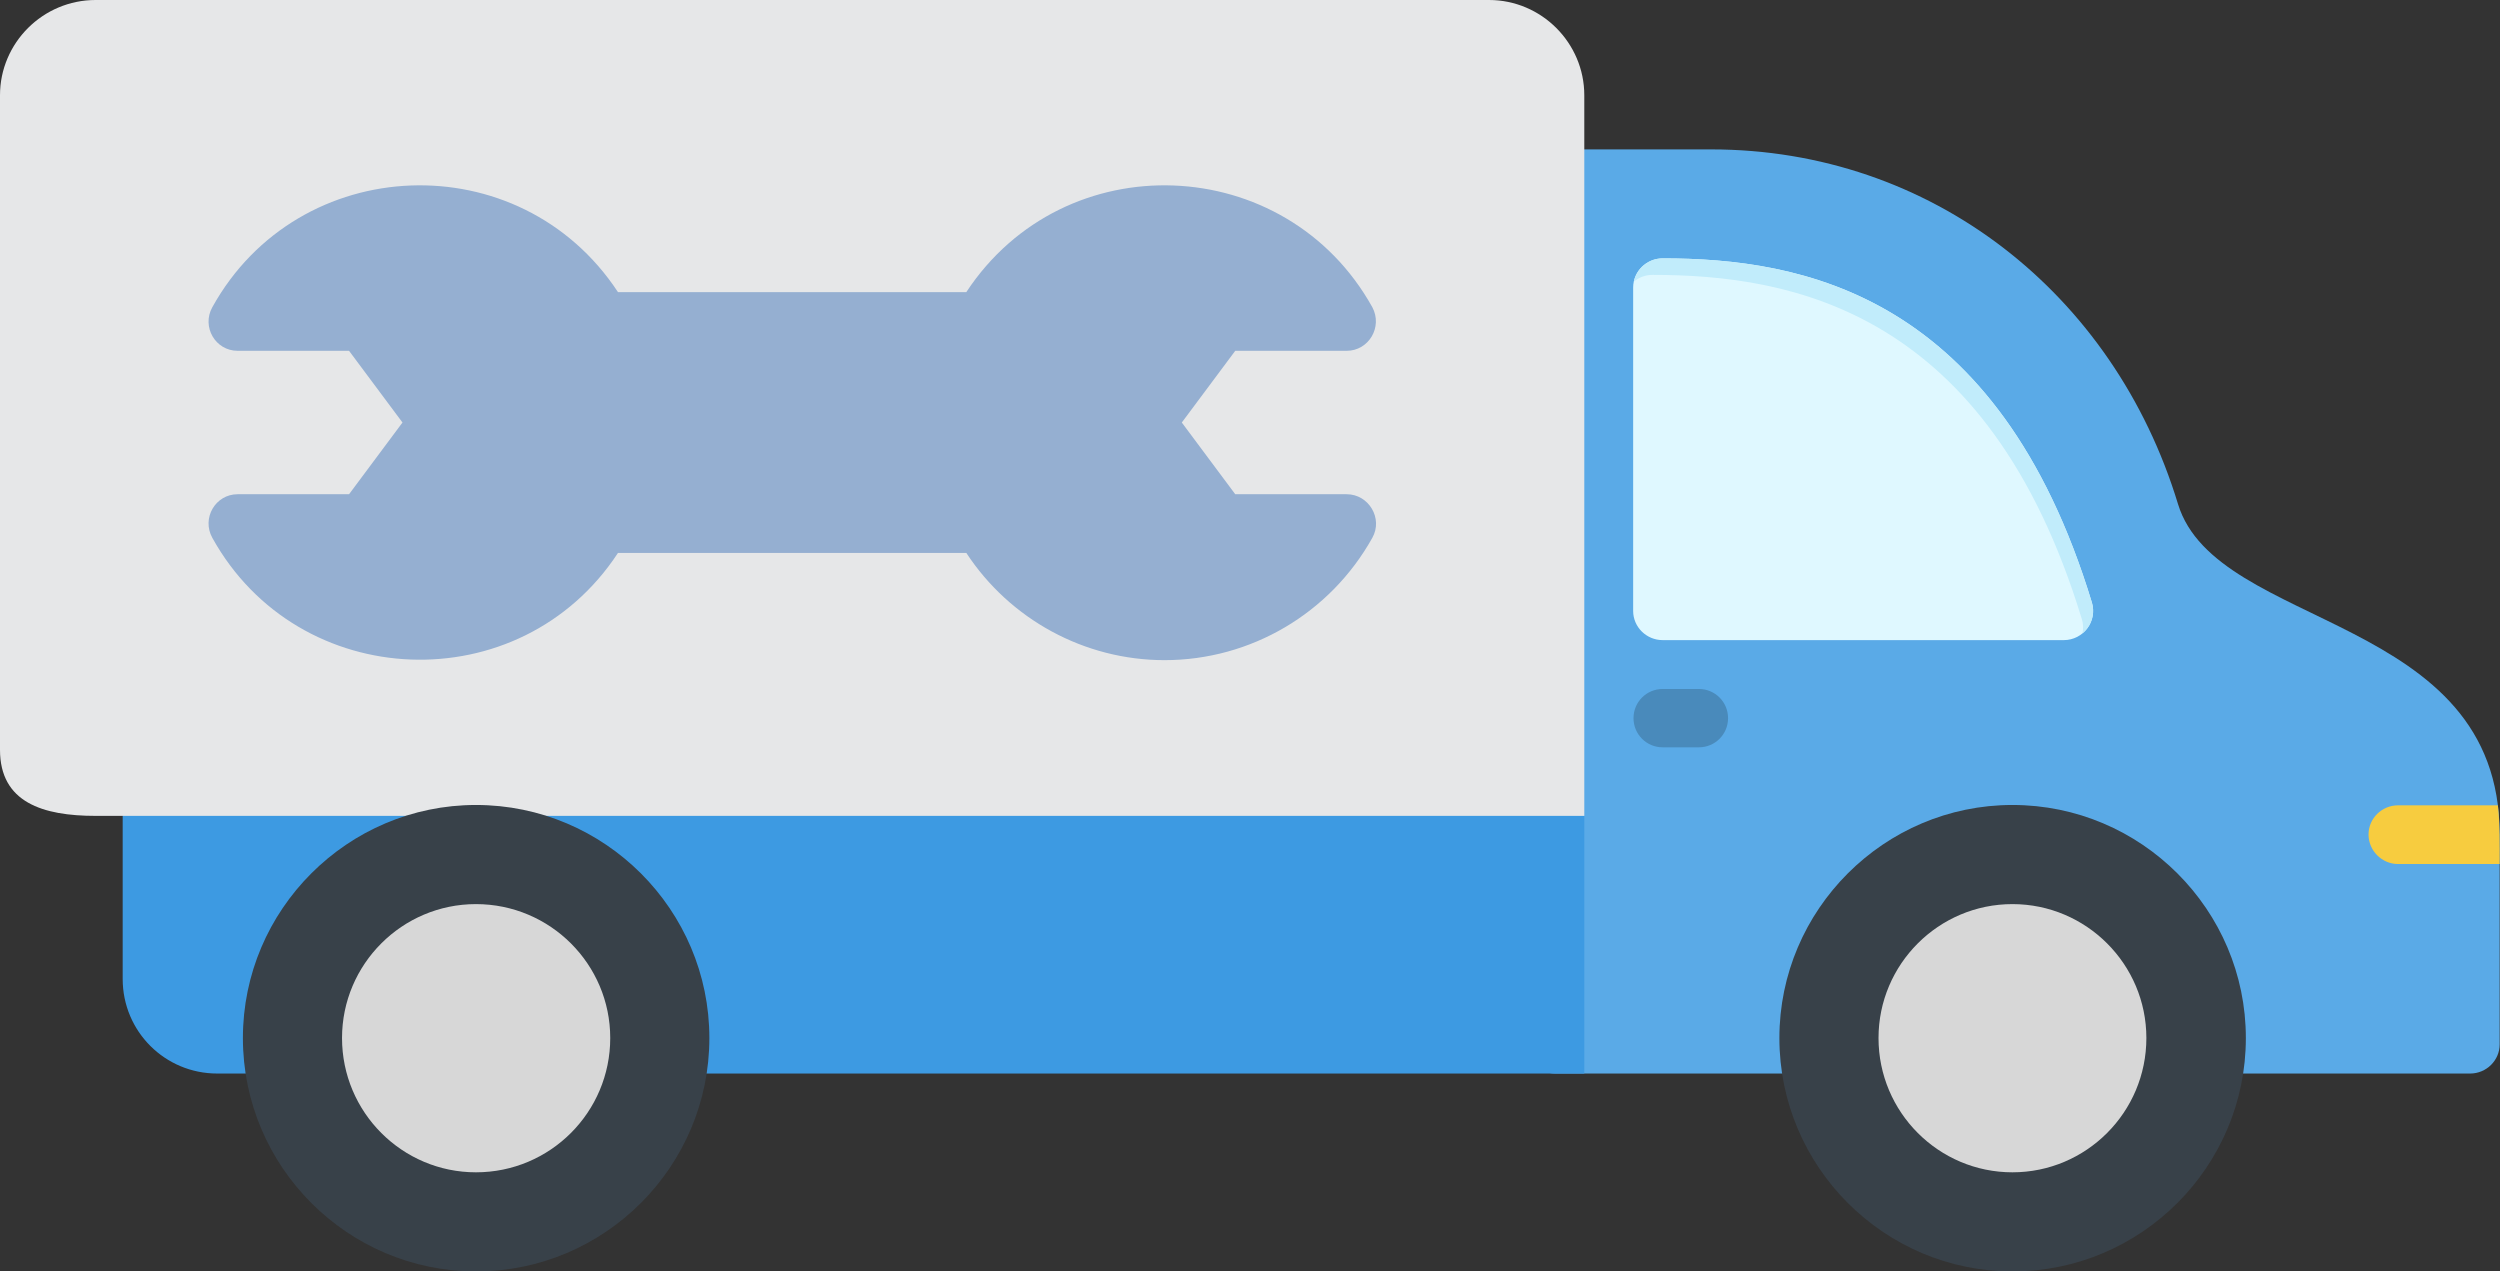
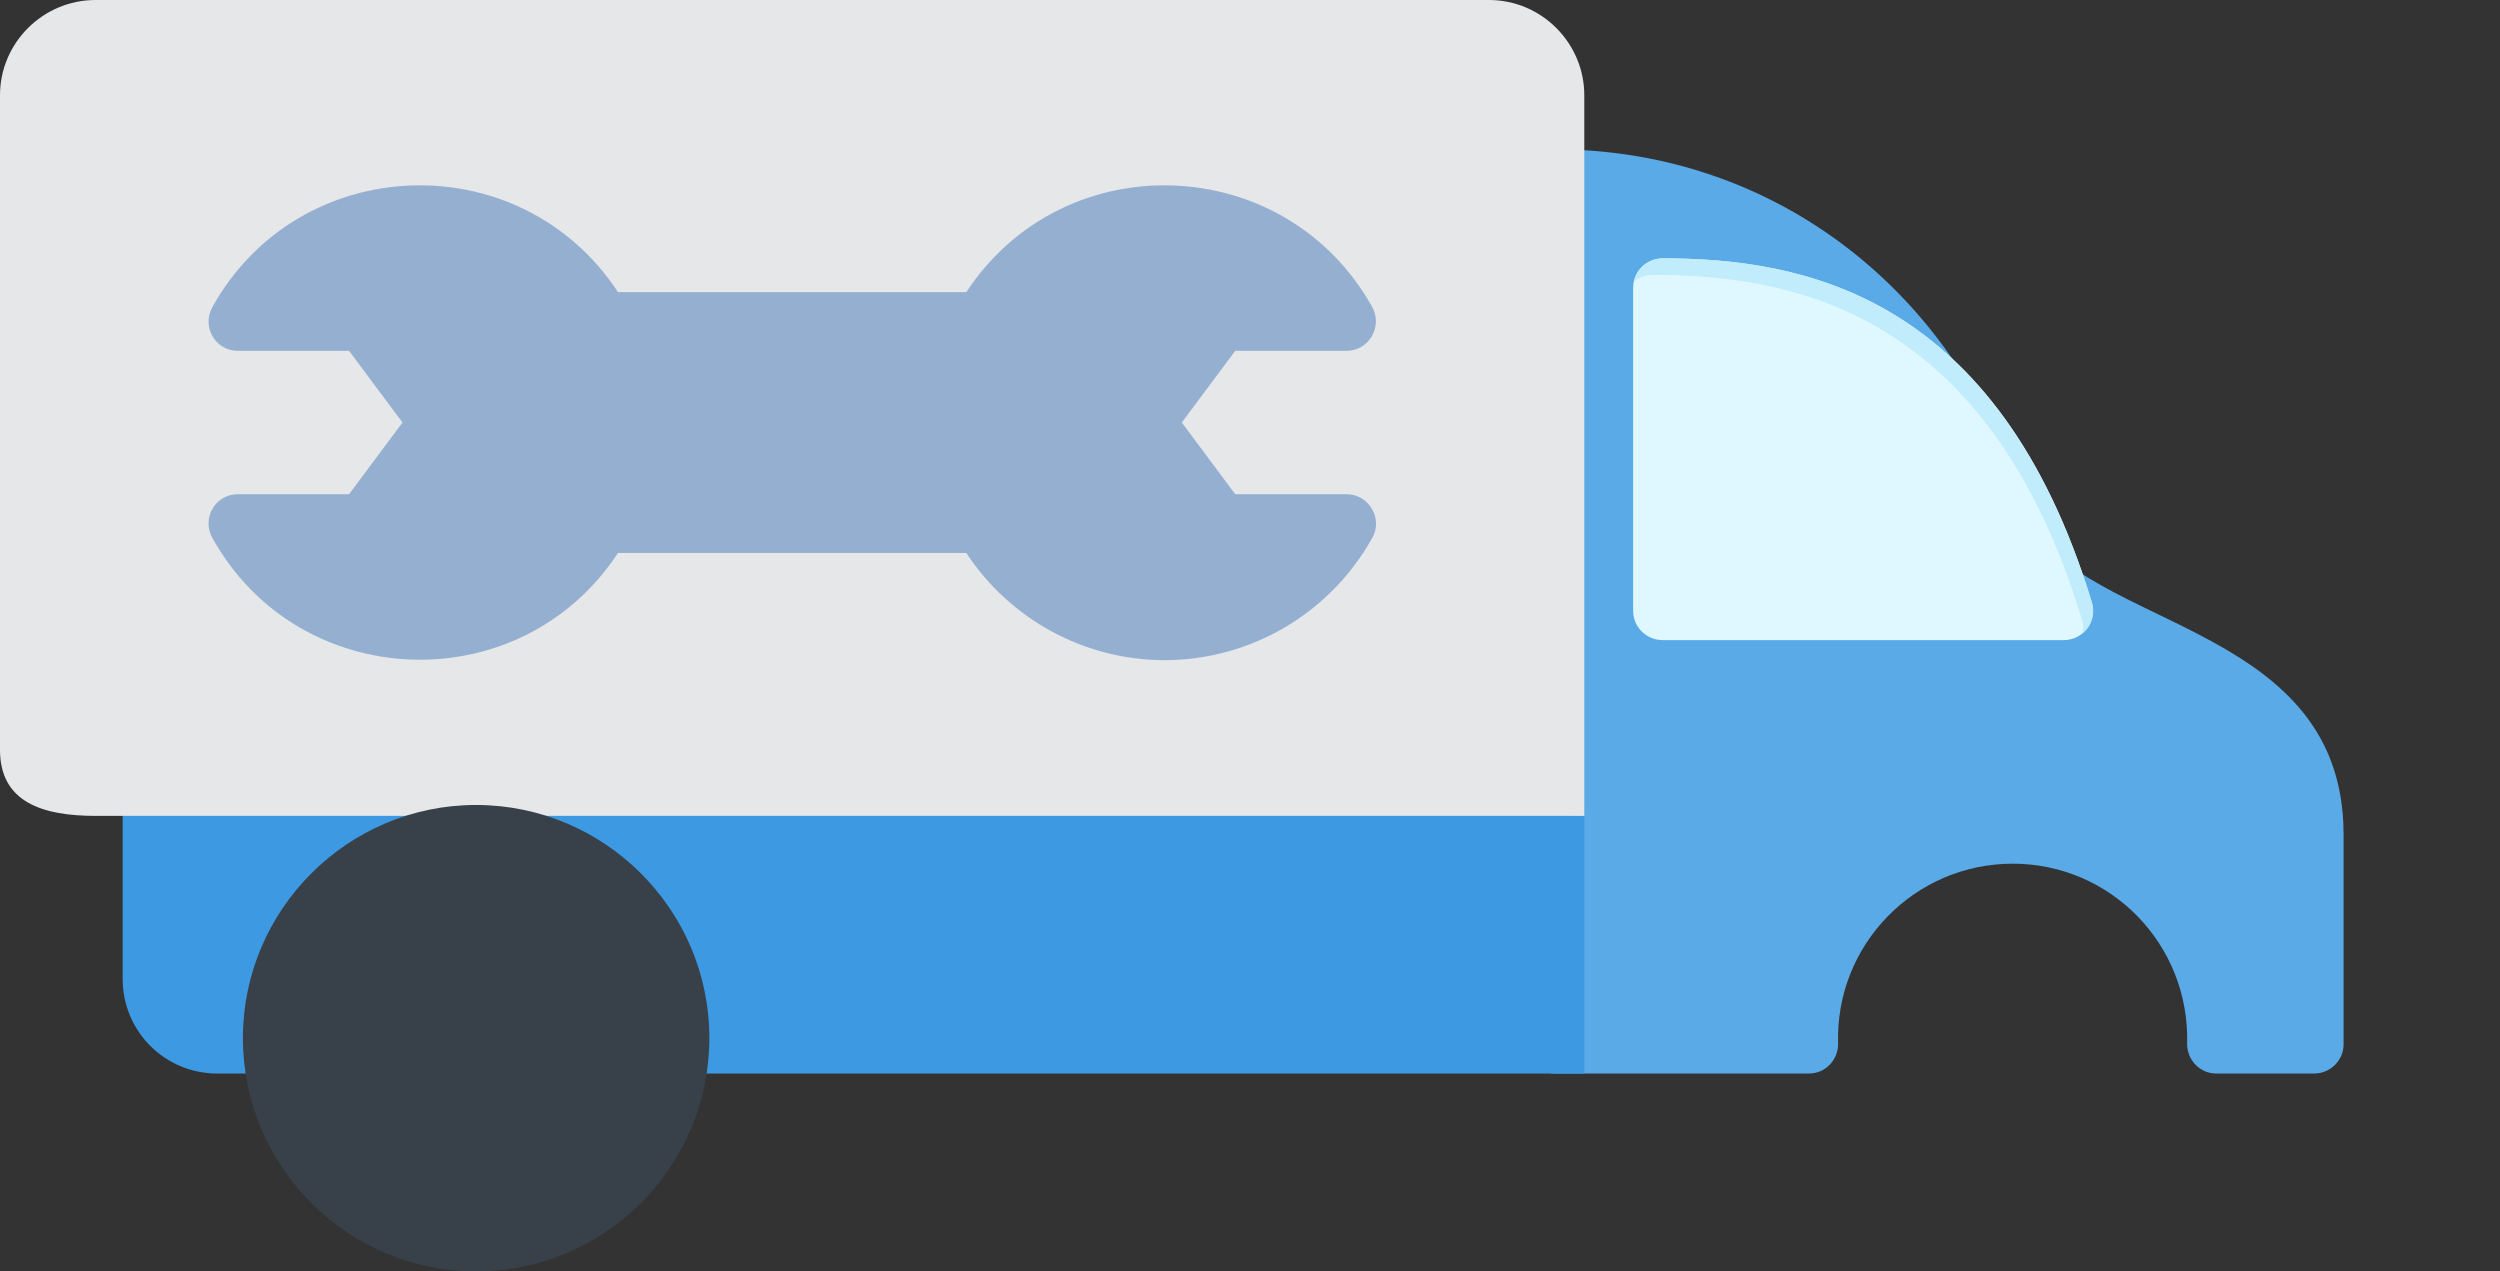
<svg xmlns="http://www.w3.org/2000/svg" clip-rule="evenodd" fill-rule="evenodd" height="3617.0" image-rendering="optimizeQuality" preserveAspectRatio="xMidYMid meet" shape-rendering="geometricPrecision" text-rendering="geometricPrecision" version="1.0" viewBox="0.0 1747.0 7112.0 3617.0" width="7112.0" zoomAndPan="magnify">
  <rect x="0.0" y="1747.0" width="7112.0" height="3617.0" fill="#333333" stroke="none" />
  <g>
    <g id="change1_1">
-       <path d="M7027 4801l-722 0c-47,0 -84,-39 -83,-86 7,-282 -218,-511 -496,-511 -280,0 -505,231 -497,511 1,47 -36,86 -83,86l-722 0c-46,0 -84,-37 -84,-83l0 -2463c0,-46 38,-83 84,-83l444 0c624,0 1145,407 1328,1009 110,360 915,310 915,940l0 597c0,46 -38,83 -84,83z" fill="#5aaae7" />
+       <path d="M7027 4801l-722 0c-47,0 -84,-39 -83,-86 7,-282 -218,-511 -496,-511 -280,0 -505,231 -497,511 1,47 -36,86 -83,86l-722 0c-46,0 -84,-37 -84,-83l0 -2463c0,-46 38,-83 84,-83c624,0 1145,407 1328,1009 110,360 915,310 915,940l0 597c0,46 -38,83 -84,83z" fill="#5aaae7" />
    </g>
    <g id="change2_1">
-       <path d="M7106 4038c6,54 5,112 5,167l-289 0c-46,0 -84,-38 -84,-84 0,-46 38,-83 84,-83l284 0z" fill="#f7cc3f" />
-     </g>
+       </g>
    <g id="change3_1">
      <path d="M1934 4801c-46,0 -84,-38 -83,-86 8,-280 -217,-511 -496,-511 -280,0 -505,231 -497,511 1,47 -36,86 -83,86l-157 0c-149,0 -269,-120 -269,-269l0 -627 4158 163 0 733 -2573 0z" fill="#3d9ae2" />
    </g>
    <g id="change4_1">
-       <path d="M5725 5364c-365,0 -663,-298 -663,-664 0,-365 298,-663 663,-663 366,0 664,298 664,663 0,366 -298,664 -664,664z" fill="#384149" />
-     </g>
+       </g>
    <g id="change5_1">
      <path d="M272 4068c-150,0 -272,-38 -272,-188l0 -1862c0,-149 122,-271 272,-271l3964 0c149,0 271,122 271,271l0 2050 -4235 0z" fill="#e6e7e8" />
    </g>
    <g id="change6_1">
      <path d="M3313 3625c-228,0 -440,-116 -564,-305l-991 0c-278,424 -909,399 -1154,-43 -31,-56 9,-124 72,-124l317 0 152 -204 -152 -204 -317 0c-63,0 -103,-68 -72,-124 245,-442 875,-467 1154,-43l991 0c279,-424 909,-399 1155,43 30,56 -10,124 -73,124l-317 0 -152 204 152 204 317 0c63,0 104,69 73,124 -120,215 -346,348 -591,348z" fill="#95afd1" />
    </g>
    <g id="change7_1">
      <path d="M5871 3568l-1141 0c-46,0 -84,-37 -84,-83l0 -920c0,-46 38,-83 84,-83 396,0 954,101 1221,979 16,53 -24,107 -80,107z" fill="#dff8ff" />
    </g>
    <g id="change8_1">
-       <path d="M4833 3873l-103 0c-46,0 -83,-37 -83,-83 0,-46 37,-83 83,-83l103 0c46,0 83,37 83,83 0,46 -37,83 -83,83z" fill="#498abb" />
-     </g>
+       </g>
    <g id="change9_1">
      <path d="M5951 3461c-267,-878 -825,-979 -1221,-979 -40,0 -74,28 -82,66 15,-12 33,-19 53,-19 396,0 954,101 1221,978 5,15 5,29 2,42 25,-20 37,-55 27,-88z" fill="#c1ecfb" />
    </g>
    <g id="change10_1">
-       <path d="M5725 4319c-210,0 -381,171 -381,381 0,211 171,382 381,382 210,0 381,-171 381,-382 0,-210 -171,-381 -381,-381z" fill="#d7d7d7" />
-     </g>
+       </g>
    <g id="change4_2">
      <path d="M1354 5364c-365,0 -663,-298 -663,-664 0,-365 298,-663 663,-663 366,0 664,298 664,663 0,366 -298,664 -664,664z" fill="#384149" />
    </g>
    <g id="change10_2">
-       <path d="M1354 4319c-210,0 -381,171 -381,381 0,211 171,382 381,382 211,0 382,-171 382,-382 0,-210 -171,-381 -382,-381z" fill="#d7d7d7" />
-     </g>
+       </g>
  </g>
</svg>